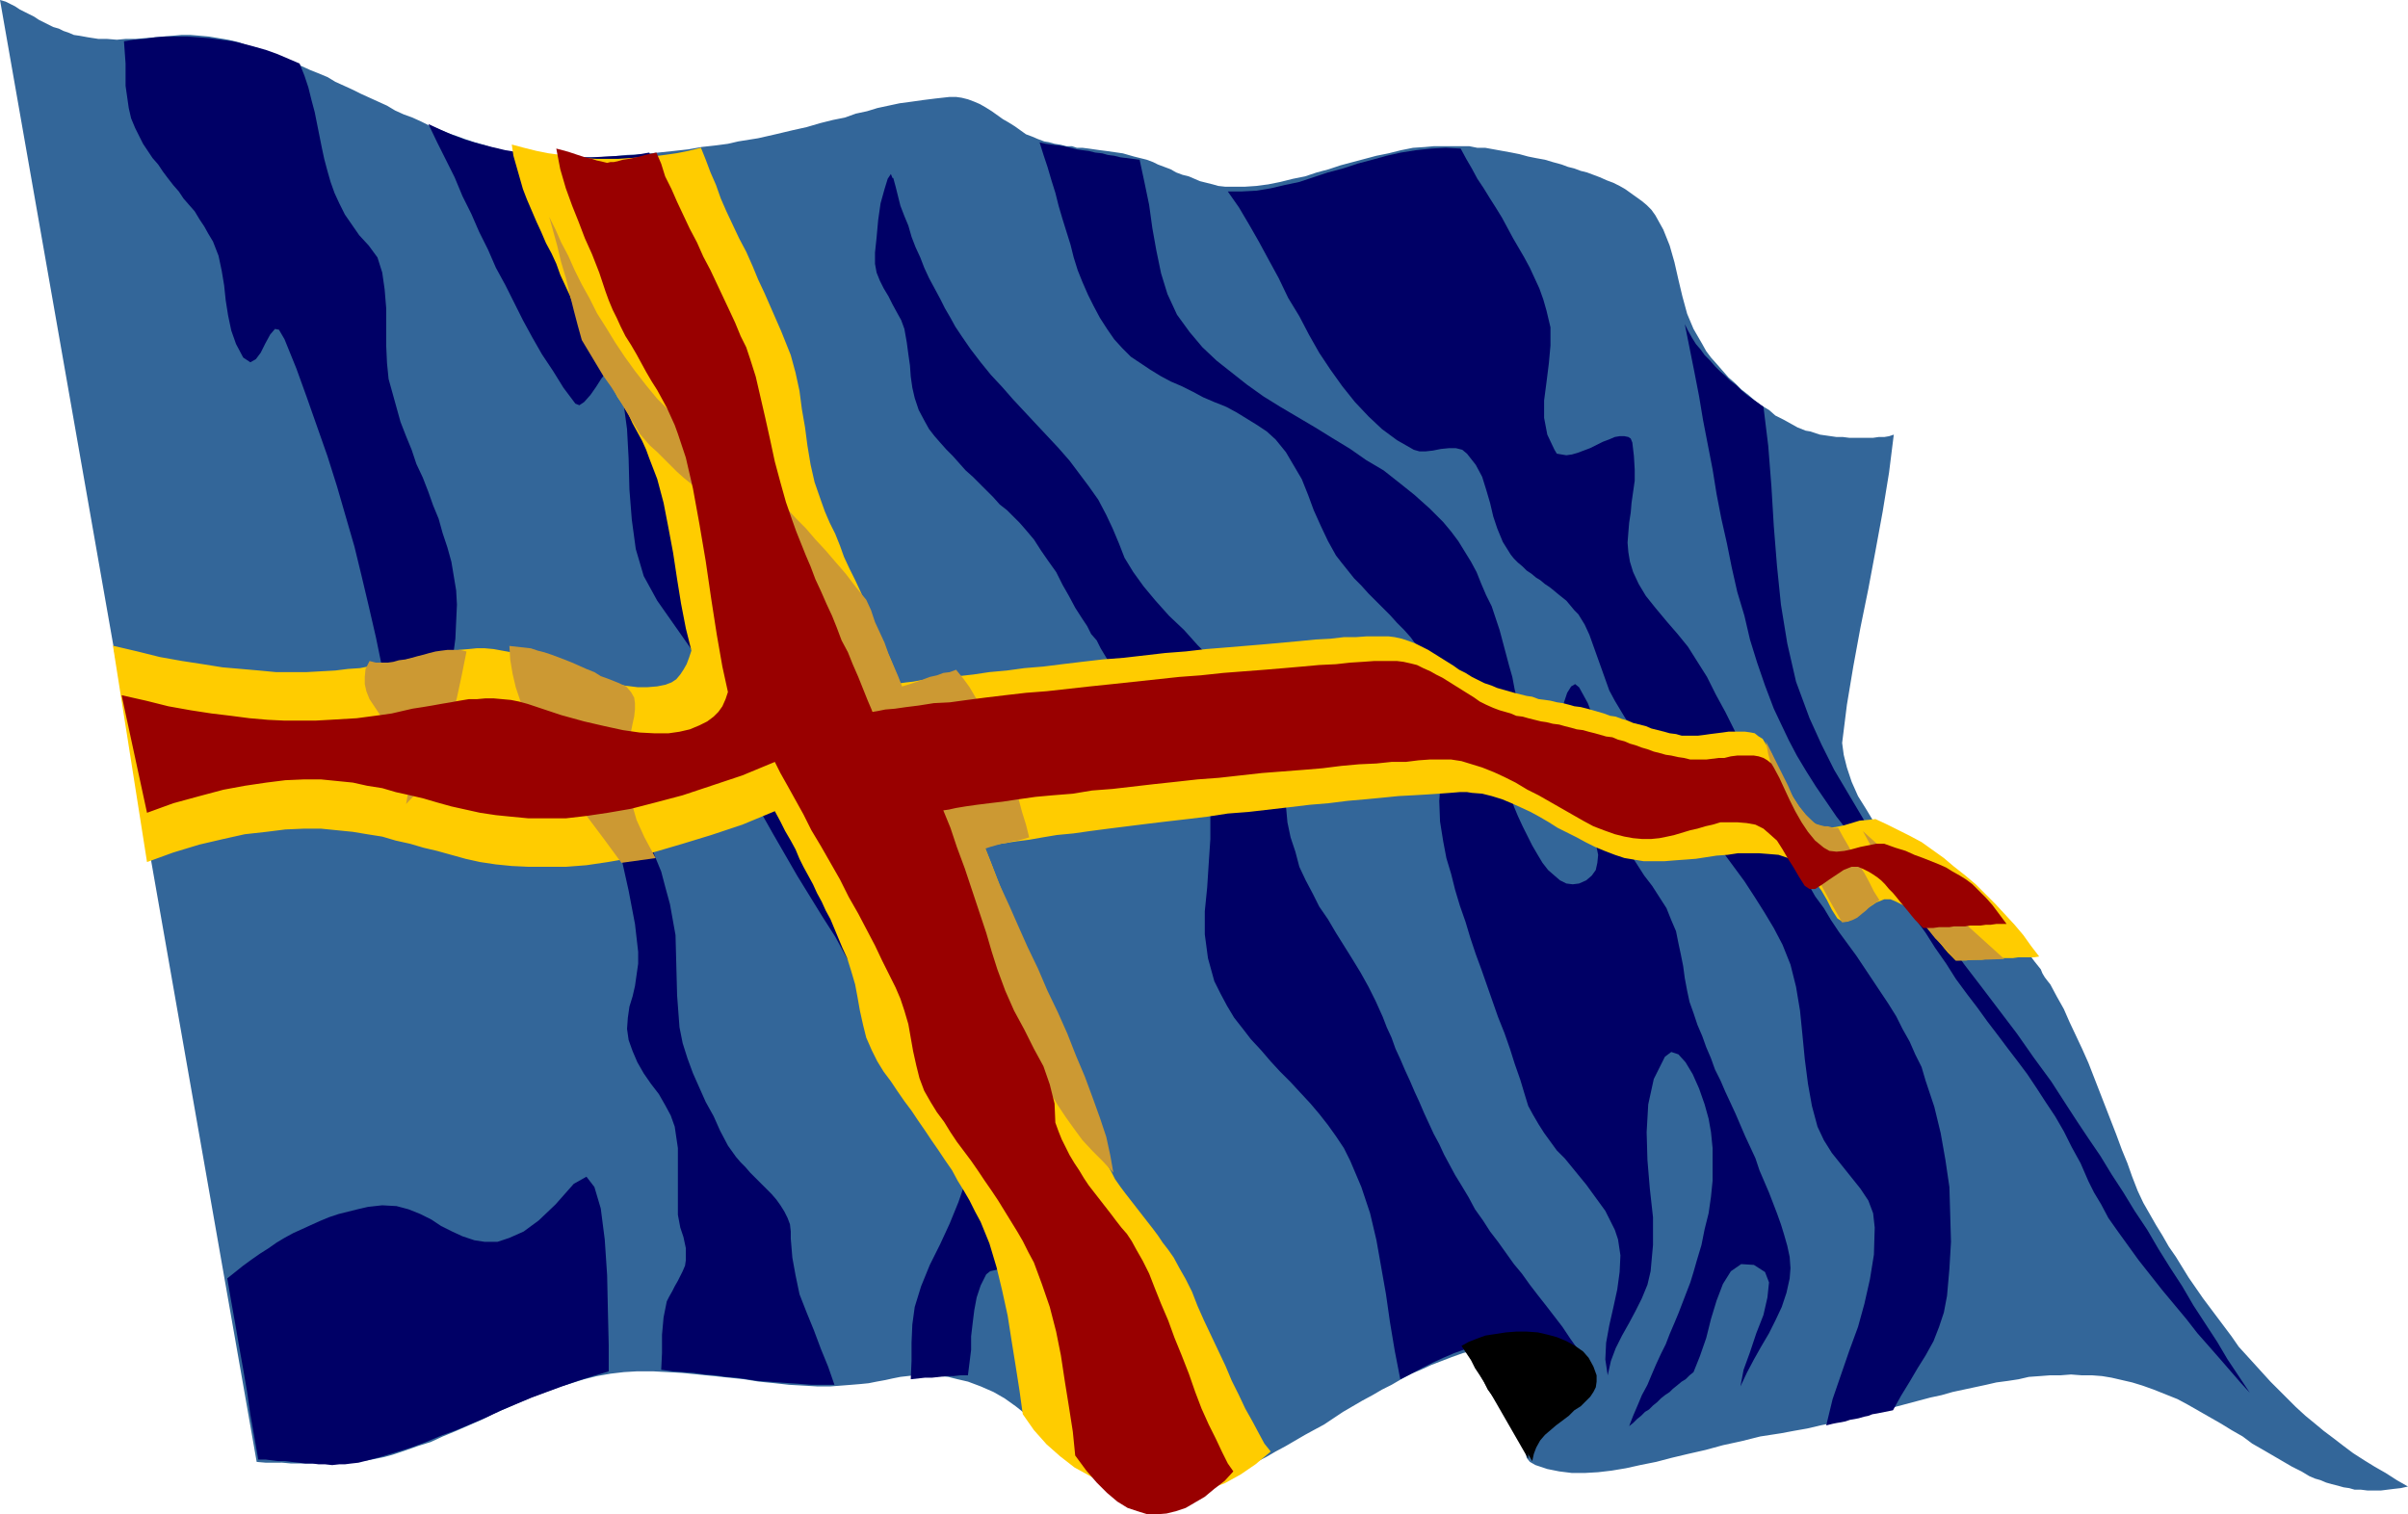
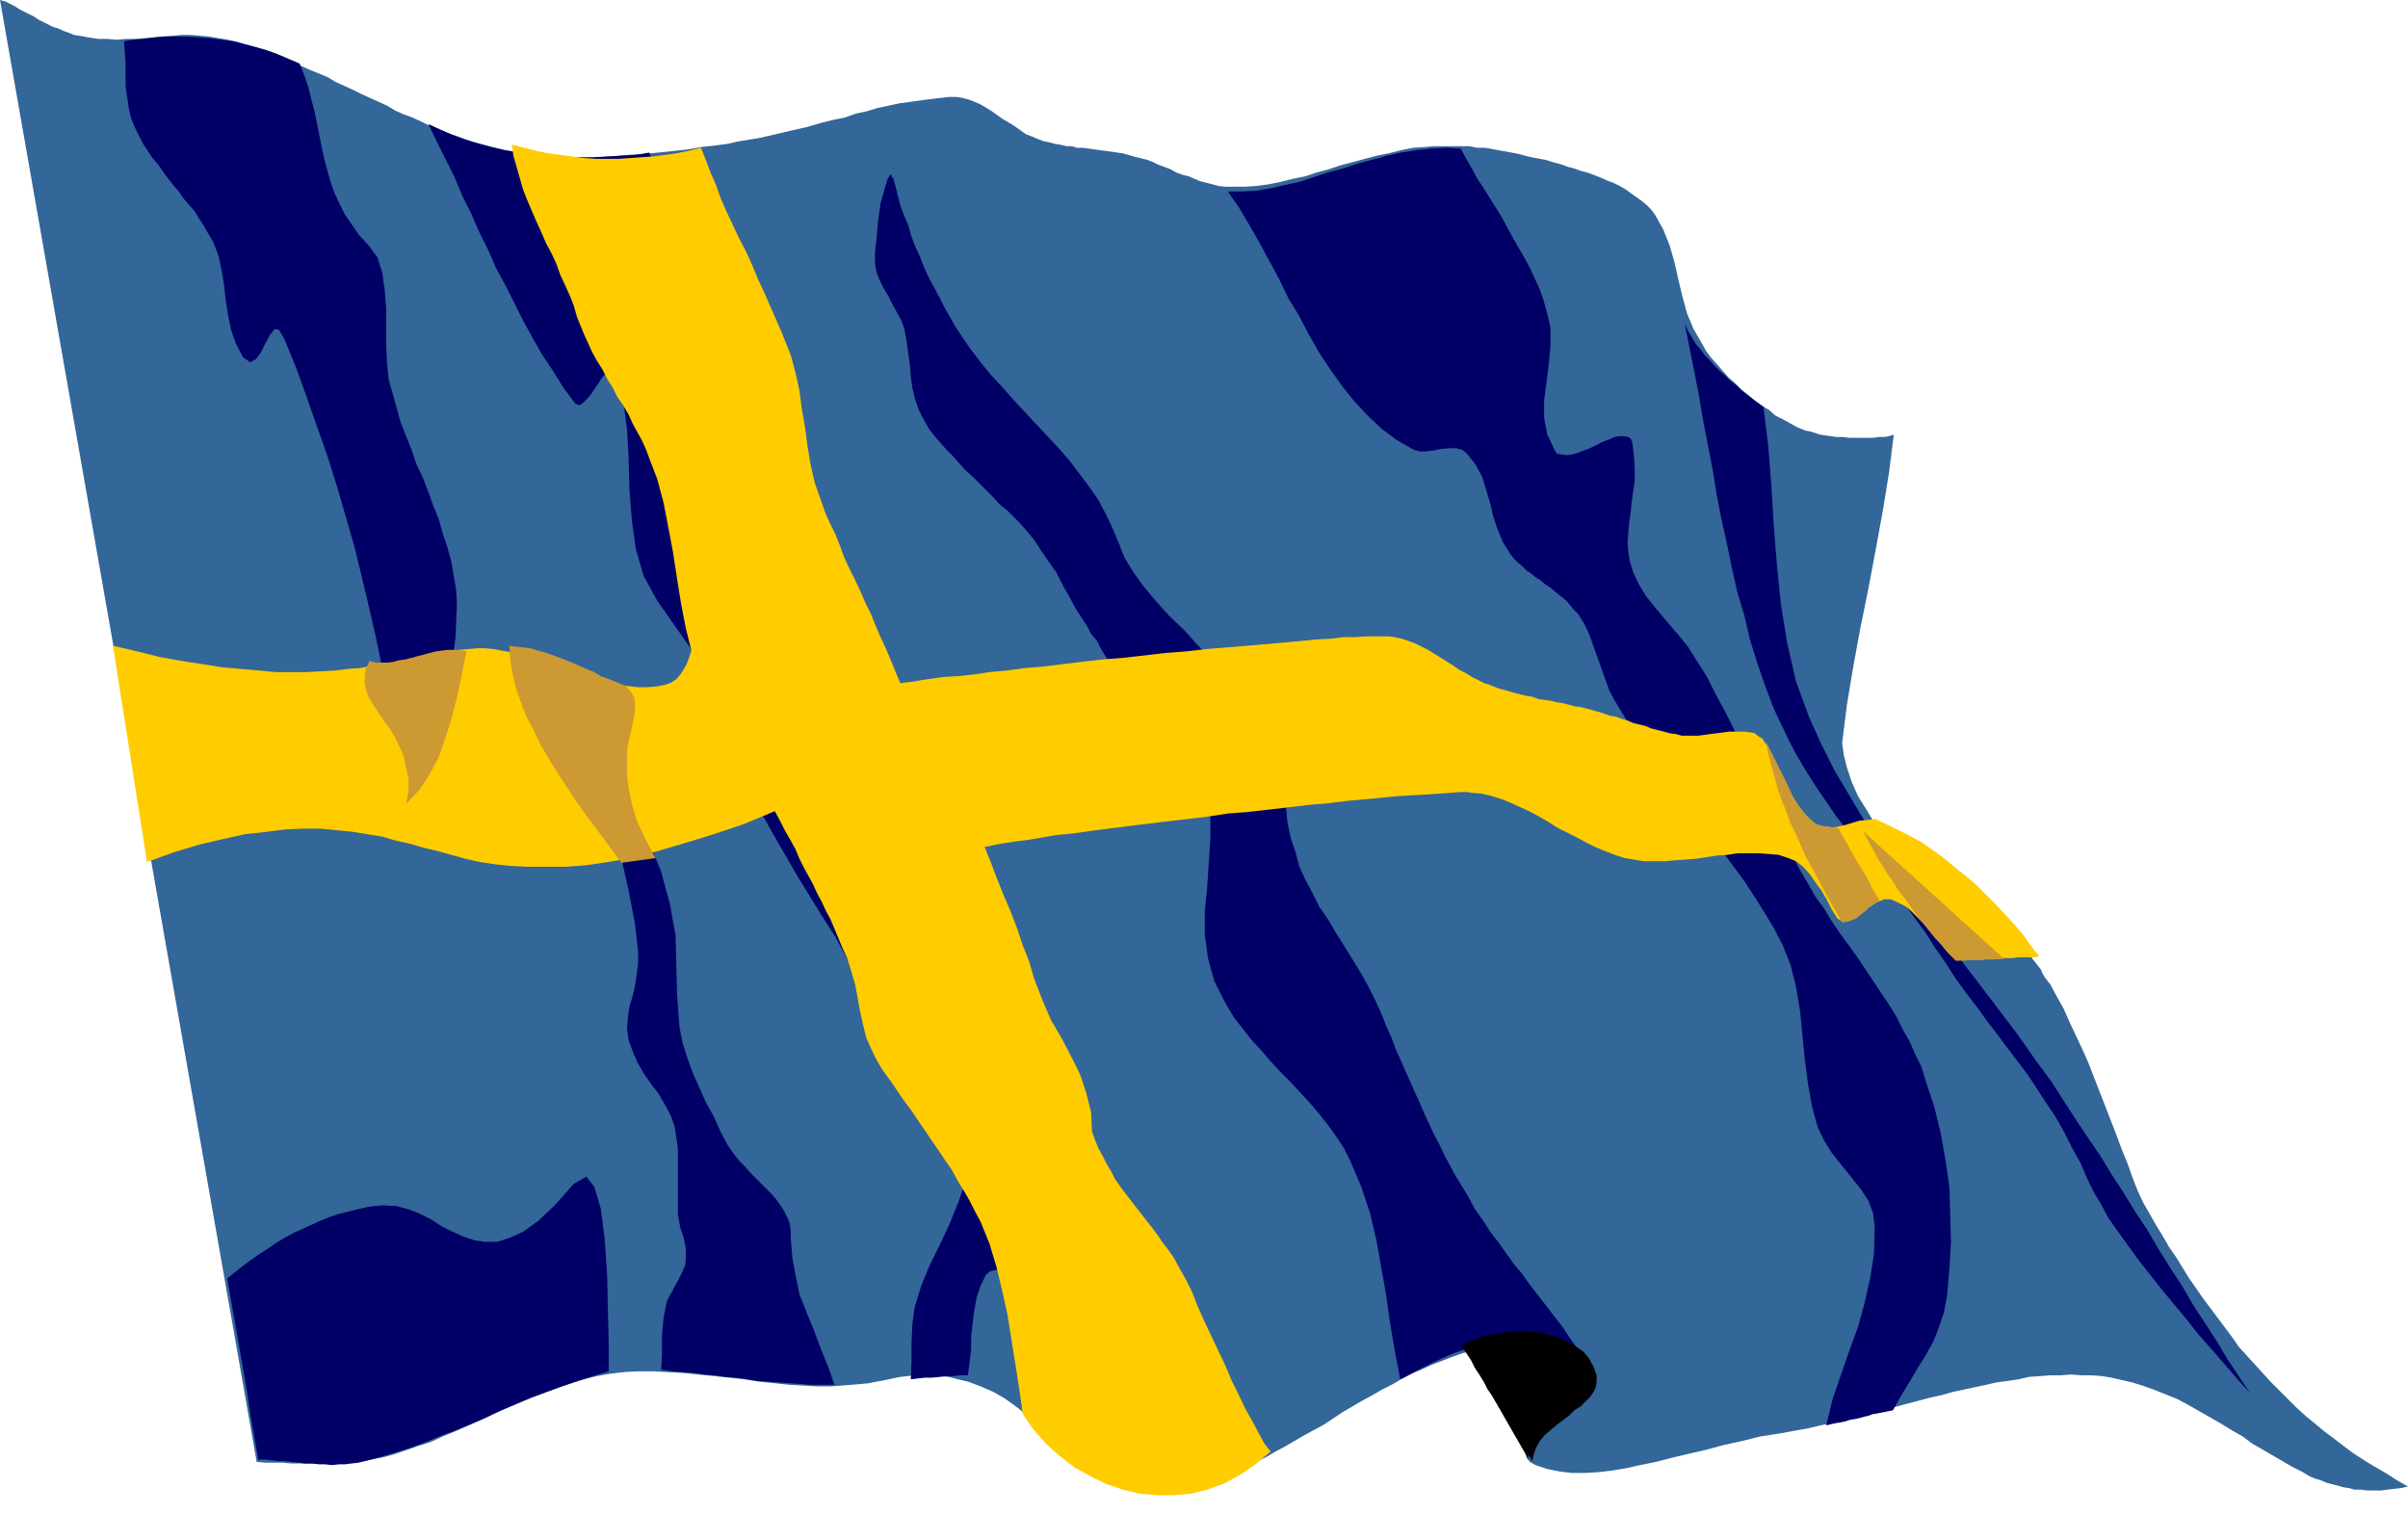
<svg xmlns="http://www.w3.org/2000/svg" xmlns:ns1="http://sodipodi.sourceforge.net/DTD/sodipodi-0.dtd" xmlns:ns2="http://www.inkscape.org/namespaces/inkscape" version="1.0" width="129.553mm" height="81.481mm" id="svg19" ns1:docname="Aland Islands 2.wmf">
  <ns1:namedview id="namedview19" pagecolor="#ffffff" bordercolor="#000000" borderopacity="0.25" ns2:showpageshadow="2" ns2:pageopacity="0.0" ns2:pagecheckerboard="0" ns2:deskcolor="#d1d1d1" ns2:document-units="mm" />
  <defs id="defs1">
    <pattern id="WMFhbasepattern" patternUnits="userSpaceOnUse" width="6" height="6" x="0" y="0" />
  </defs>
  <path style="fill:#336699;fill-opacity:1;fill-rule:evenodd;stroke:none" d="m 435.835,244.623 1.293,2.262 1.293,2.262 1.293,2.1 1.293,2.262 1.454,2.1 1.293,2.1 1.293,2.1 1.454,2.1 1.454,2.1 1.454,1.939 1.454,1.939 1.454,1.939 1.454,1.939 1.454,2.1 1.616,1.777 1.616,1.777 1.616,1.777 1.616,1.777 1.778,1.777 1.778,1.777 1.616,1.616 1.939,1.777 1.778,1.454 1.939,1.616 1.939,1.454 2.101,1.616 1.939,1.454 2.262,1.454 2.101,1.293 2.262,1.293 2.262,1.454 2.262,1.293 -1.454,0.323 -1.454,0.162 -1.293,0.162 -1.293,0.162 h -1.454 -1.293 l -1.293,-0.162 h -1.293 l -1.131,-0.323 -1.131,-0.162 -1.131,-0.323 -1.293,-0.323 -1.131,-0.323 -1.131,-0.485 -1.131,-0.323 -1.131,-0.485 -1.616,-0.969 -1.939,-0.969 -1.939,-1.131 -1.939,-1.131 -1.939,-1.131 -2.262,-1.293 -1.939,-1.454 -2.262,-1.293 -2.101,-1.293 -2.262,-1.293 -2.262,-1.293 -2.262,-1.293 -2.101,-1.131 -2.424,-0.969 -2.424,-0.969 -2.262,-0.808 -2.101,-0.646 -2.101,-0.485 -2.101,-0.485 -1.939,-0.323 -2.101,-0.162 h -2.101 l -2.101,-0.162 -2.101,0.162 h -2.101 l -2.101,0.162 -2.262,0.162 -2.101,0.485 -2.101,0.323 -2.424,0.323 -2.101,0.485 -2.262,0.485 -2.262,0.485 -2.262,0.485 -2.262,0.646 -2.262,0.485 -2.424,0.646 -2.424,0.646 -2.424,0.646 -2.424,0.646 -2.424,0.646 -2.586,0.646 -2.424,0.646 -2.747,0.646 -2.424,0.485 -2.747,0.646 -2.747,0.485 -2.586,0.485 -4.202,0.646 -3.878,0.969 -3.717,0.808 -3.555,0.969 -3.555,0.808 -3.394,0.808 -3.07,0.808 -3.232,0.646 -2.909,0.646 -2.909,0.485 -2.747,0.323 -2.747,0.162 h -2.586 l -2.586,-0.323 -2.424,-0.485 -2.424,-0.808 -1.131,-0.646 -0.646,-0.808 -0.162,-0.808 0.485,-1.131 0.808,-1.131 1.131,-1.131 1.293,-1.131 1.454,-1.293 1.616,-1.454 1.616,-1.293 1.454,-1.454 1.293,-1.454 1.293,-1.293 0.646,-1.293 0.323,-1.454 -0.162,-1.293 -0.485,-0.969 -0.808,-0.969 -1.131,-0.808 -1.131,-0.646 -1.616,-0.485 -1.616,-0.485 -1.616,-0.323 -1.939,-0.323 h -1.778 -1.939 -1.939 -1.778 l -1.778,0.162 -1.616,0.323 -1.454,0.162 -1.293,0.162 -2.101,0.485 -2.262,0.808 -2.101,0.808 -2.101,0.808 -2.101,0.969 -1.939,0.808 -2.101,1.131 -1.939,1.131 -1.939,0.969 -1.939,1.131 -2.101,1.131 -1.939,1.131 -1.939,1.131 -1.939,1.293 -1.939,1.293 -2.101,1.131 -1.778,0.969 -1.939,1.131 -1.939,1.131 -2.101,1.131 -1.939,1.131 -1.939,0.969 -1.939,0.808 -2.101,0.969 -1.939,0.808 -2.101,0.646 -2.101,0.646 -2.101,0.485 -2.101,0.485 -2.262,0.323 -2.101,0.323 -2.262,0.162 -2.747,-0.162 -2.424,-0.485 -2.586,-0.969 -2.262,-1.131 -2.262,-1.454 -2.424,-1.616 -2.101,-1.777 -2.101,-1.777 -2.262,-2.1 -2.262,-1.777 -2.101,-1.777 -2.424,-1.939 -2.262,-1.616 -2.262,-1.293 -2.586,-1.131 -2.586,-0.969 -2.101,-0.485 -1.939,-0.485 -1.939,-0.162 -1.616,-0.162 h -1.616 -1.616 l -1.454,0.162 -1.454,0.162 -1.616,0.323 -1.454,0.323 -1.778,0.323 -1.616,0.323 -1.616,0.162 -1.939,0.162 -2.101,0.162 -2.101,0.162 h -2.747 l -2.747,-0.162 -2.909,-0.162 -2.909,-0.323 -3.232,-0.323 -3.07,-0.485 -3.07,-0.323 -3.07,-0.323 -3.232,-0.323 -3.232,-0.323 -2.909,-0.162 -3.07,-0.162 h -3.07 l -2.747,0.162 -2.747,0.323 -2.747,0.485 -2.586,0.646 -2.586,0.808 -2.586,0.808 -2.586,0.969 -2.586,0.969 -2.747,1.131 -2.586,1.131 -2.586,1.131 -2.586,1.293 -2.586,1.131 -2.586,1.131 -2.747,1.131 -2.424,1.131 -2.586,0.808 -2.747,0.969 -2.424,0.808 -1.778,0.485 -1.616,0.323 -1.616,0.323 -1.778,0.162 -1.616,0.323 h -1.778 l -1.778,0.162 h -1.778 -1.616 -1.939 -1.616 -1.778 l -1.778,-0.162 H 55.59 53.974 L 52.197,297.296 0,0 1.131,0.323 2.101,0.808 3.07,1.293 4.04,1.939 5.01,2.424 5.979,2.908 6.949,3.393 7.918,4.039 8.888,4.524 l 0.97,0.485 0.97,0.485 1.131,0.323 0.97,0.485 0.97,0.323 1.131,0.485 1.131,0.162 1.778,0.323 2.101,0.323 h 1.778 l 1.939,0.162 1.778,-0.162 h 1.939 L 29.411,7.756 31.35,7.594 33.128,7.432 35.067,7.271 36.845,7.109 h 1.939 l 1.939,0.162 1.778,0.162 1.939,0.323 1.939,0.323 2.101,0.485 1.778,0.646 1.939,0.485 1.939,0.646 1.778,0.808 1.778,0.808 1.778,0.646 1.778,0.808 1.778,0.808 1.616,0.646 1.939,0.808 1.616,0.969 1.778,0.808 1.778,0.808 1.616,0.808 1.778,0.808 1.778,0.808 1.778,0.808 1.616,0.969 1.778,0.808 1.778,0.646 1.778,0.808 1.616,0.808 1.778,0.646 1.778,0.808 1.939,0.646 1.778,0.646 1.939,0.646 1.778,0.485 1.939,0.646 1.939,0.485 1.939,0.485 2.262,0.323 2.747,0.323 2.747,0.162 2.909,0.162 h 3.07 3.232 l 3.232,-0.162 3.232,-0.323 3.232,-0.162 3.232,-0.323 3.07,-0.323 2.909,-0.323 2.747,-0.485 2.909,-0.323 2.424,-0.323 2.101,-0.485 4.04,-0.646 3.555,-0.808 3.394,-0.808 2.909,-0.646 2.747,-0.808 2.586,-0.646 2.424,-0.485 2.262,-0.808 2.262,-0.485 2.101,-0.646 2.262,-0.485 2.262,-0.485 2.424,-0.323 2.262,-0.323 2.586,-0.323 2.909,-0.323 h 1.293 l 1.131,0.162 1.293,0.323 1.293,0.485 1.131,0.485 1.131,0.646 1.293,0.808 1.131,0.808 1.131,0.808 1.131,0.646 1.293,0.808 1.131,0.808 1.131,0.808 1.293,0.485 1.131,0.485 1.293,0.485 0.97,0.162 1.131,0.323 1.131,0.162 1.293,0.323 h 1.131 l 0.97,0.323 h 1.131 l 1.293,0.162 1.131,0.162 1.131,0.162 1.293,0.162 1.131,0.162 1.131,0.162 1.131,0.162 1.131,0.323 1.131,0.323 1.293,0.323 1.293,0.323 1.293,0.485 0.97,0.485 1.293,0.485 1.293,0.485 1.131,0.646 1.293,0.485 1.293,0.323 1.131,0.485 1.131,0.485 1.293,0.323 1.293,0.323 1.131,0.323 1.454,0.162 h 1.293 2.586 l 2.424,-0.162 2.424,-0.323 2.424,-0.485 2.586,-0.646 2.424,-0.485 2.424,-0.808 2.424,-0.646 2.424,-0.808 2.424,-0.646 2.424,-0.646 2.424,-0.646 2.424,-0.485 2.586,-0.646 2.424,-0.485 2.424,-0.162 1.778,-0.162 h 1.778 1.778 1.778 1.939 l 1.616,0.323 h 1.616 l 1.778,0.323 1.778,0.323 1.778,0.323 1.616,0.323 1.778,0.485 1.616,0.323 1.778,0.323 1.616,0.485 1.778,0.485 1.293,0.485 1.293,0.323 1.293,0.485 1.293,0.323 1.293,0.485 1.293,0.485 1.454,0.646 1.293,0.485 1.293,0.646 1.131,0.646 1.131,0.808 1.131,0.808 1.131,0.808 0.97,0.808 0.97,0.969 0.808,1.131 1.616,2.908 1.293,3.231 0.97,3.393 0.808,3.555 0.808,3.393 0.97,3.555 1.293,3.07 1.778,3.07 0.808,1.454 0.97,1.293 1.293,1.454 1.131,1.293 1.131,1.293 1.293,1.131 1.293,1.293 1.454,1.131 1.293,1.131 1.293,0.969 1.616,0.969 1.293,1.131 1.616,0.808 1.454,0.808 1.454,0.808 1.616,0.646 0.97,0.162 0.97,0.323 0.97,0.323 1.131,0.162 1.131,0.162 1.131,0.162 h 1.293 l 1.293,0.162 h 1.293 1.293 1.293 0.97 l 1.131,-0.162 h 1.131 l 0.97,-0.162 0.97,-0.323 -0.97,7.756 -1.293,7.917 -1.454,7.917 -1.454,7.756 -1.616,7.917 -1.454,7.917 -1.293,7.756 -0.97,7.756 0.323,2.424 0.646,2.585 0.97,2.908 1.293,2.908 1.616,2.585 1.454,2.424 1.778,1.939 1.778,1.293 1.939,0.969 1.939,1.131 1.939,1.131 1.778,1.131 1.939,1.293 1.778,1.454 1.778,1.293 1.778,1.454 1.939,1.616 1.778,1.616 1.616,1.616 1.778,1.777 1.616,1.777 1.616,1.777 1.616,2.1 1.454,1.777 0.485,0.808 0.485,0.646 0.646,0.808 0.646,0.808 0.323,0.808 0.485,0.808 0.485,0.646 0.646,0.808 1.293,2.424 1.454,2.585 1.131,2.585 1.293,2.747 1.293,2.747 1.293,2.908 1.131,2.908 1.131,2.908 1.131,2.908 1.131,2.908 1.131,2.908 1.131,3.07 1.131,2.747 0.97,2.747 1.131,2.908 z" id="path1" />
-   <path style="fill:#000066;fill-opacity:1;fill-rule:evenodd;stroke:none" d="m 211.211,28.922 1.454,0.323 1.131,0.162 1.454,0.162 1.131,0.162 1.293,0.323 1.293,0.323 1.131,0.162 1.293,0.162 1.293,0.323 1.454,0.162 1.131,0.323 1.293,0.162 1.293,0.323 1.293,0.162 1.293,0.162 1.293,0.162 0.97,4.524 0.97,4.686 0.646,4.686 0.808,4.524 0.97,4.686 1.293,4.201 1.939,4.201 2.586,3.555 2.586,3.07 2.909,2.747 3.07,2.424 3.07,2.424 3.394,2.424 3.394,2.1 3.555,2.1 3.555,2.1 3.394,2.1 3.717,2.262 3.232,2.262 3.555,2.1 3.07,2.424 3.232,2.585 3.07,2.747 2.747,2.747 1.616,1.939 1.454,1.939 1.293,2.1 1.293,2.1 1.131,2.1 0.97,2.424 0.97,2.262 1.131,2.262 0.808,2.424 0.808,2.424 0.646,2.424 0.646,2.424 0.646,2.424 0.646,2.262 0.485,2.585 0.646,2.424 0.162,1.939 -0.323,1.939 -0.808,2.1 -0.646,2.1 -0.808,2.1 -0.485,1.939 -0.162,1.939 0.323,1.939 0.646,1.616 0.646,1.777 0.646,1.939 0.808,1.939 0.97,2.1 0.97,1.939 0.97,1.939 1.131,1.939 0.97,1.616 1.131,1.454 1.293,1.131 1.131,0.969 1.293,0.646 1.293,0.162 1.293,-0.162 1.454,-0.646 1.131,-0.969 0.808,-1.131 0.323,-1.454 0.162,-1.616 -0.323,-1.616 -0.485,-1.777 -0.646,-1.777 -0.808,-1.777 -0.808,-2.1 -1.131,-1.939 -0.97,-1.939 -0.97,-1.939 -0.808,-1.939 -0.646,-2.1 -0.323,-1.777 -0.323,-1.777 0.162,-1.777 0.162,-2.262 0.485,-2.262 0.485,-2.262 0.646,-1.939 0.808,-1.293 0.808,-0.485 0.808,0.646 1.778,3.231 1.293,3.393 0.97,3.716 0.646,3.716 0.646,3.878 0.646,3.878 0.808,3.716 1.131,3.555 1.131,2.424 1.293,2.262 1.454,2.262 1.454,2.262 1.616,2.1 1.454,2.262 1.454,2.262 0.97,2.424 0.97,2.262 0.485,2.424 0.485,2.262 0.485,2.424 0.323,2.424 0.485,2.585 0.485,2.262 0.808,2.262 0.808,2.424 0.97,2.262 0.808,2.262 0.97,2.262 0.808,2.262 1.131,2.262 0.97,2.262 1.131,2.424 0.97,2.1 0.97,2.262 0.97,2.262 1.131,2.424 0.97,2.1 0.808,2.424 0.97,2.262 0.97,2.262 0.808,2.1 0.808,2.1 0.808,2.262 0.646,2.1 0.646,2.262 0.485,2.262 0.162,2.262 -0.162,2.1 -0.646,2.908 -0.97,2.908 -1.293,2.747 -1.293,2.585 -1.616,2.747 -1.454,2.585 -1.454,2.747 -1.293,2.747 0.646,-3.393 1.293,-3.555 1.293,-3.878 1.454,-3.716 0.808,-3.555 0.323,-3.07 -0.808,-2.1 -2.262,-1.454 -2.586,-0.162 -2.101,1.454 -1.616,2.585 -1.293,3.393 -1.131,3.716 -0.97,3.878 -1.293,3.716 -1.293,3.231 -0.808,0.646 -0.808,0.808 -0.808,0.485 -0.97,0.808 -0.808,0.646 -0.646,0.646 -0.97,0.646 -0.808,0.646 -0.808,0.808 -0.808,0.646 -0.808,0.808 -0.808,0.485 -0.808,0.808 -0.808,0.646 -0.808,0.808 -0.808,0.646 0.808,-2.1 0.97,-2.262 0.808,-1.939 1.131,-2.1 0.808,-1.939 0.97,-2.262 0.97,-2.1 0.97,-1.939 0.808,-2.1 0.97,-2.262 0.808,-1.939 0.808,-2.1 0.808,-2.1 0.808,-2.1 0.646,-2.1 0.646,-2.262 0.97,-3.231 0.646,-3.231 0.808,-3.231 0.485,-3.393 0.323,-3.231 v -3.393 -3.231 l -0.323,-3.231 -0.485,-2.747 -0.808,-2.908 -1.131,-3.231 -1.293,-2.908 -1.454,-2.424 -1.454,-1.616 -1.454,-0.485 -1.293,0.969 -2.262,4.524 -1.131,5.17 -0.323,5.655 0.162,5.655 0.485,5.817 0.646,5.817 v 5.655 l -0.485,5.332 -0.646,2.747 -1.131,2.747 -1.293,2.585 -1.293,2.424 -1.454,2.585 -1.293,2.585 -0.97,2.585 -0.646,2.908 -0.485,-3.231 0.162,-3.393 0.646,-3.555 0.808,-3.555 0.808,-3.716 0.485,-3.555 0.162,-3.393 -0.485,-3.231 -0.646,-1.939 -0.97,-1.939 -0.97,-1.939 -1.293,-1.777 -1.293,-1.777 -1.293,-1.777 -1.454,-1.777 -1.454,-1.777 -1.454,-1.777 -1.616,-1.616 -1.293,-1.777 -1.293,-1.777 -1.131,-1.777 -1.131,-1.939 -0.97,-1.777 -0.646,-2.1 -0.97,-3.231 -1.131,-3.231 -0.97,-3.07 -1.131,-3.231 -1.293,-3.231 -1.131,-3.231 -1.131,-3.231 -1.131,-3.231 -1.131,-3.07 -1.131,-3.393 -0.97,-3.231 -1.131,-3.231 -0.97,-3.231 -0.808,-3.231 -0.97,-3.231 -0.646,-3.393 -0.646,-4.039 -0.162,-4.201 0.323,-4.201 0.323,-4.362 0.162,-4.039 v -4.201 l -0.485,-3.878 -1.131,-3.878 -0.646,-1.777 -0.97,-1.777 -0.97,-1.777 -1.131,-1.616 -1.293,-1.777 -1.293,-1.454 -1.454,-1.454 -1.454,-1.616 -1.454,-1.454 -1.454,-1.454 -1.454,-1.454 -1.454,-1.616 -1.454,-1.454 -1.293,-1.616 -1.293,-1.616 -1.131,-1.454 -1.616,-2.908 -1.454,-3.07 -1.454,-3.231 -1.131,-3.07 -1.293,-3.231 -1.616,-2.747 -1.616,-2.747 -2.101,-2.585 -1.778,-1.616 -1.939,-1.293 -2.101,-1.293 -2.101,-1.293 -2.101,-1.131 -2.424,-0.969 -2.262,-0.969 -2.101,-1.131 -2.262,-1.131 -2.262,-0.969 -2.101,-1.131 -2.101,-1.293 -1.939,-1.293 -1.939,-1.293 -1.778,-1.777 -1.616,-1.777 -1.454,-2.1 -1.454,-2.262 -1.293,-2.424 -1.131,-2.262 -1.131,-2.585 -0.97,-2.424 -0.808,-2.585 -0.646,-2.585 -0.808,-2.585 -0.808,-2.585 -0.808,-2.747 -0.646,-2.585 -0.808,-2.585 -0.808,-2.747 -0.808,-2.424 -0.808,-2.585 v 0 z" id="path2" />
  <path style="fill:#000000;fill-opacity:1;fill-rule:evenodd;stroke:none" d="m 310.756,296.65 -12.443,-21.651 1.293,-0.323 1.616,-0.485 1.454,-0.323 1.778,-0.323 1.778,-0.323 1.616,-0.162 h 1.778 1.939 1.778 l 1.616,0.162 1.616,0.323 1.616,0.485 1.454,0.485 1.293,0.646 1.293,0.808 0.808,0.969 0.97,1.454 0.323,1.454 v 1.293 l -0.646,1.293 -0.808,1.131 -1.131,1.293 -1.454,1.131 -1.454,1.131 -1.454,1.293 -1.616,1.131 -1.454,1.131 -1.293,1.131 -0.97,1.131 -0.808,1.131 -0.485,1.293 v 1.293 z" id="path3" />
  <path style="fill:#000066;fill-opacity:1;fill-rule:evenodd;stroke:none" d="m 25.21,8.402 0.162,2.262 0.162,2.262 v 2.262 2.262 l 0.323,2.262 0.323,2.262 0.485,2.1 0.808,1.939 0.808,1.616 0.808,1.616 0.97,1.454 0.97,1.454 1.131,1.293 0.97,1.454 0.97,1.293 1.131,1.454 1.131,1.293 0.97,1.454 1.131,1.293 1.131,1.293 0.97,1.616 0.97,1.454 0.808,1.454 0.97,1.616 1.131,2.908 0.646,3.07 0.485,2.908 0.323,3.07 0.485,3.07 0.646,3.07 0.97,2.747 1.454,2.747 1.454,0.969 1.131,-0.646 0.97,-1.293 0.97,-1.939 0.97,-1.777 0.97,-1.131 0.808,0.162 1.131,1.939 2.424,5.978 2.101,5.817 2.101,5.978 2.101,5.978 1.939,6.14 1.778,6.14 1.778,6.14 1.454,5.978 1.454,6.14 1.454,6.301 1.293,6.301 1.131,6.301 0.97,6.14 0.808,6.301 0.646,6.463 0.646,6.463 0.808,2.908 1.454,-1.454 1.939,-5.009 1.939,-7.432 1.778,-8.887 1.616,-9.21 1.131,-8.563 0.323,-6.948 -0.162,-2.908 -0.485,-2.908 -0.485,-2.908 -0.808,-2.908 -0.97,-2.908 -0.808,-2.908 -1.131,-2.747 -0.97,-2.747 -1.131,-2.908 -1.293,-2.747 -0.97,-2.908 -1.131,-2.747 -1.131,-2.908 -0.808,-2.908 -0.808,-2.908 -0.808,-2.908 -0.323,-3.231 -0.162,-3.555 v -3.716 -3.878 l -0.323,-3.878 -0.485,-3.393 -0.97,-3.07 -1.778,-2.424 -1.939,-2.1 -1.454,-2.1 -1.454,-2.1 -1.131,-2.262 -0.97,-2.1 -0.808,-2.262 -0.646,-2.262 -0.646,-2.424 -0.485,-2.262 -0.485,-2.424 -0.485,-2.424 -0.485,-2.424 -0.646,-2.424 L 62.701,17.773 61.893,15.35 60.923,12.926 58.661,11.956 56.398,10.987 54.136,10.179 51.874,9.533 49.45,8.887 47.349,8.402 44.925,8.079 42.501,7.756 40.4,7.594 38.138,7.432 H 35.714 33.613 l -2.101,0.162 -2.262,0.323 -2.101,0.162 z" id="path4" />
  <path style="fill:#000066;fill-opacity:1;fill-rule:evenodd;stroke:none" d="m 134.451,278.554 0.162,-3.393 v -3.716 l 0.323,-3.555 0.646,-3.231 0.485,-0.969 0.646,-1.131 0.485,-0.969 0.646,-1.131 0.485,-0.969 0.485,-0.969 0.485,-1.131 0.162,-1.131 v -2.424 l -0.485,-2.262 -0.646,-1.939 -0.485,-2.585 v -4.362 -4.524 -4.686 l -0.646,-4.363 -0.808,-2.262 -1.131,-2.1 -1.293,-2.262 -1.616,-2.1 -1.454,-2.1 -1.293,-2.262 -0.97,-2.262 -0.808,-2.262 -0.323,-2.262 0.162,-2.262 0.323,-2.262 0.646,-2.1 0.485,-2.1 0.323,-2.262 0.323,-2.262 v -2.424 l -0.646,-5.655 -1.293,-6.786 -1.616,-7.271 -1.454,-6.786 -1.131,-5.655 -0.485,-3.878 0.485,-1.131 1.778,2.424 2.262,3.716 1.778,3.393 1.454,2.908 1.293,2.747 1.131,2.908 1.131,2.747 0.808,3.07 0.97,3.555 1.131,6.301 0.162,6.14 0.162,6.14 0.485,6.463 0.646,3.231 0.97,3.07 1.131,3.07 1.293,2.908 1.293,2.908 1.616,2.908 1.293,2.908 1.616,3.07 0.808,1.131 0.808,1.131 0.97,1.131 0.97,0.969 0.97,1.131 1.131,1.131 1.131,1.131 0.97,0.969 1.131,1.131 0.97,1.131 0.808,1.131 0.808,1.293 0.646,1.293 0.485,1.293 0.162,1.454 v 1.454 l 0.323,3.878 0.646,3.555 0.808,3.878 1.454,3.716 1.454,3.555 1.454,3.878 1.454,3.555 1.293,3.716 h -2.262 -2.424 l -2.101,-0.162 -2.262,-0.162 -2.262,-0.162 -2.101,-0.162 -2.262,-0.162 -2.101,-0.323 -2.262,-0.323 -2.101,-0.162 -2.101,-0.323 -2.262,-0.162 -2.101,-0.323 -2.262,-0.162 -2.101,-0.162 z" id="path5" />
  <path style="fill:#000066;fill-opacity:1;fill-rule:evenodd;stroke:none" d="m 52.52,296.812 h 1.454 l 1.293,0.162 1.293,0.162 h 1.454 l 1.293,0.162 1.454,0.162 1.293,0.162 h 1.454 l 1.293,0.162 h 1.293 l 1.454,0.162 1.454,-0.162 h 1.131 l 1.293,-0.162 1.454,-0.162 1.293,-0.323 3.07,-0.808 3.232,-0.969 3.07,-0.969 3.07,-1.131 3.07,-1.293 3.07,-1.131 3.07,-1.293 3.07,-1.293 3.07,-1.454 3.07,-1.293 3.07,-1.293 3.07,-1.131 3.07,-1.131 3.232,-1.131 3.07,-0.969 3.232,-0.969 v -5.332 l -0.162,-6.786 -0.162,-7.432 -0.485,-7.271 -0.808,-6.301 -1.293,-4.362 -1.616,-2.1 -2.586,1.454 -3.717,4.201 -3.394,3.231 -3.07,2.262 -2.909,1.293 -2.424,0.808 h -2.586 l -2.101,-0.323 -2.424,-0.808 -2.101,-0.969 -2.262,-1.131 -1.939,-1.293 -2.262,-1.131 -2.424,-0.969 -2.424,-0.646 -2.909,-0.162 -2.909,0.323 -2.101,0.485 -1.939,0.485 -1.939,0.485 -1.939,0.646 -1.939,0.808 -1.778,0.808 -1.778,0.808 -1.778,0.808 -1.778,0.969 -1.616,0.969 -1.616,1.131 -1.778,1.131 -1.616,1.131 -1.778,1.293 -1.616,1.293 -1.616,1.293 0.808,4.686 0.808,4.524 0.808,4.686 0.808,4.524 0.808,4.686 0.646,4.524 0.808,4.524 z" id="path6" />
  <path style="fill:#000066;fill-opacity:1;fill-rule:evenodd;stroke:none" d="m 156.105,154.142 -2.424,-0.485 -1.454,0.162 -0.646,1.131 0.162,1.939 0.485,2.424 1.293,3.07 1.616,3.555 2.101,3.716 2.424,4.201 2.424,4.201 2.586,4.201 2.586,4.201 2.586,4.039 2.101,3.878 2.101,3.555 1.778,3.07 1.131,1.939 1.293,1.777 1.454,1.939 1.454,1.939 1.616,1.616 1.778,1.939 1.454,1.777 1.778,1.777 1.454,1.777 1.616,1.777 1.454,1.939 1.293,1.939 1.131,1.939 0.808,2.1 0.808,2.1 0.485,2.262 0.162,4.362 -0.646,4.362 -1.454,4.201 -1.778,4.362 -1.939,4.201 -2.101,4.201 -1.778,4.363 -1.293,4.201 -0.485,3.555 -0.162,3.716 v 3.716 l -0.162,3.716 1.454,-0.162 1.454,-0.162 h 1.454 l 1.454,-0.162 1.454,-0.162 h 1.454 l 1.454,-0.162 h 1.454 l 0.323,-2.585 0.323,-2.585 v -2.747 l 0.323,-2.747 0.323,-2.585 0.485,-2.585 0.808,-2.424 1.131,-2.262 0.808,-0.646 1.454,-0.323 1.454,0.323 1.778,0.162 1.616,0.162 1.454,0.162 1.131,-0.323 0.485,-0.808 0.323,-2.908 -0.323,-3.07 -0.646,-2.747 -0.808,-3.07 -1.131,-2.908 -0.97,-2.908 -0.646,-2.908 -0.162,-2.908 0.323,-3.393 0.808,-3.555 1.131,-3.393 1.131,-3.555 0.97,-3.393 0.485,-3.393 -0.162,-3.231 -0.97,-3.07 -1.454,-2.262 -1.939,-2.1 -1.939,-1.616 -2.262,-1.777 -2.262,-1.616 -2.424,-1.454 -2.424,-1.454 -2.586,-1.293 -2.586,-1.454 -2.424,-1.293 -2.424,-1.454 -2.262,-1.616 -2.262,-1.777 -1.939,-1.616 -1.616,-2.1 -1.454,-2.1 -1.131,-2.747 -0.808,-3.07 -0.485,-3.231 -0.646,-3.231 -0.808,-3.07 -0.97,-2.747 -1.616,-2.1 -2.262,-1.616 z" id="path7" />
  <path style="fill:#000066;fill-opacity:1;fill-rule:evenodd;stroke:none" d="m 87.102,25.206 1.778,3.716 1.778,3.555 1.778,3.555 1.616,3.878 1.778,3.555 1.616,3.716 1.778,3.555 1.616,3.716 1.939,3.555 1.778,3.555 1.778,3.555 1.939,3.555 1.939,3.393 2.262,3.393 2.101,3.393 2.424,3.231 0.808,0.323 0.97,-0.646 1.293,-1.454 1.131,-1.616 1.131,-1.777 1.131,-1.293 0.808,-0.485 0.646,0.323 1.778,5.817 0.808,5.978 0.323,5.978 0.162,6.301 0.485,6.14 0.808,5.978 1.616,5.494 2.747,5.009 22.462,31.992 10.989,4.524 1.454,0.162 0.646,-0.808 0.162,-1.777 -0.485,-2.585 -0.808,-3.231 -1.293,-3.878 -1.616,-4.201 -1.778,-4.686 -1.939,-5.009 -1.939,-5.17 -1.939,-5.17 -1.939,-5.17 -1.616,-5.009 -1.293,-4.847 -0.97,-4.362 -0.646,-4.039 -0.646,-0.808 -1.293,0.485 -1.778,1.293 -2.101,1.616 -1.939,1.616 -1.939,1.293 -1.293,0.323 -0.646,-0.808 -0.162,-4.524 0.646,-4.524 1.454,-4.524 1.454,-4.524 1.616,-4.524 1.293,-4.686 0.808,-4.524 v -4.524 l -0.162,-2.585 -0.646,-2.262 -0.485,-2.424 -0.646,-2.262 -0.97,-2.262 -0.97,-2.262 -0.808,-2.262 -1.131,-2.262 -1.131,-2.262 -1.131,-2.1 -1.131,-2.262 -1.131,-2.262 -0.97,-2.262 -1.131,-2.262 -1.131,-2.262 -0.97,-2.262 -2.909,0.485 -2.909,0.162 -3.07,0.162 -2.909,0.162 h -3.07 l -2.747,-0.162 -2.909,-0.162 -2.909,-0.162 -2.909,-0.485 -2.909,-0.485 -2.747,-0.646 -2.586,-0.646 -2.747,-0.808 -2.586,-0.969 -2.586,-1.131 -2.424,-1.131 z" id="path8" />
  <path style="fill:#000066;fill-opacity:1;fill-rule:evenodd;stroke:none" d="m 181.477,36.193 -0.323,-0.808 -0.646,0.969 -0.646,2.1 -0.808,2.908 -0.485,3.393 -0.323,3.555 -0.323,3.07 v 2.262 l 0.323,1.777 0.646,1.616 0.808,1.616 0.97,1.616 0.808,1.616 0.97,1.777 0.808,1.454 0.646,1.777 0.485,2.747 0.323,2.424 0.323,2.262 0.162,2.262 0.323,2.262 0.485,2.1 0.808,2.424 1.293,2.424 0.808,1.454 1.131,1.454 1.131,1.293 1.293,1.454 1.293,1.293 1.293,1.454 1.293,1.454 1.454,1.293 1.454,1.454 1.454,1.454 1.293,1.293 1.293,1.454 1.454,1.131 1.293,1.293 1.293,1.293 1.131,1.293 1.778,2.1 1.454,2.262 1.454,2.1 1.616,2.262 1.293,2.585 1.293,2.262 1.293,2.424 1.454,2.262 0.97,1.454 0.808,1.616 1.131,1.293 0.808,1.616 0.97,1.616 0.97,1.616 0.808,1.293 0.97,1.616 0.97,1.454 0.97,1.616 0.97,1.454 0.97,1.616 0.97,1.454 0.97,1.293 1.131,1.454 0.97,1.616 1.131,1.293 1.454,1.293 1.616,1.131 1.454,1.293 1.616,1.293 1.131,1.454 0.97,1.454 0.646,1.777 0.646,4.847 v 4.847 l -0.323,4.847 -0.323,5.009 -0.485,4.847 v 4.686 l 0.646,4.847 1.293,4.686 1.293,2.585 1.293,2.424 1.454,2.424 1.778,2.262 1.616,2.1 2.101,2.262 1.939,2.262 1.939,2.1 2.101,2.1 1.939,2.1 2.101,2.262 1.778,2.1 1.778,2.262 1.616,2.262 1.616,2.424 1.293,2.585 2.262,5.332 1.778,5.332 1.293,5.494 0.97,5.494 0.97,5.494 0.808,5.655 0.97,5.817 1.131,5.817 2.262,-1.131 2.101,-1.131 2.262,-1.131 2.101,-0.969 2.262,-0.969 2.262,-0.808 2.262,-0.485 2.262,-0.646 2.424,-0.485 2.424,-0.162 h 2.262 l 2.586,0.323 2.424,0.485 2.586,0.969 2.747,0.969 2.747,1.454 -1.778,-2.262 -1.616,-2.262 -1.616,-2.424 -1.616,-2.1 -1.616,-2.1 -1.778,-2.262 -1.616,-2.1 -1.616,-2.262 -1.616,-1.939 -1.616,-2.262 -1.616,-2.262 -1.616,-2.1 -1.454,-2.262 -1.616,-2.262 -1.293,-2.424 -1.454,-2.424 -1.293,-2.1 -1.131,-2.1 -1.131,-2.1 -0.97,-2.1 -1.131,-2.1 -0.97,-2.1 -0.97,-2.1 -0.97,-2.262 -0.97,-2.1 -0.97,-2.262 -0.97,-2.1 -0.97,-2.262 -0.97,-2.1 -0.808,-2.262 -0.97,-2.1 -0.808,-2.1 -1.454,-3.231 -1.454,-2.908 -1.616,-2.908 -1.778,-2.908 -1.616,-2.585 -1.616,-2.585 -1.616,-2.747 -1.778,-2.585 -1.293,-2.585 -1.454,-2.747 -1.293,-2.747 -0.808,-3.07 -0.97,-2.908 -0.646,-3.07 -0.323,-3.555 v -3.393 l -0.162,-3.555 -0.808,-3.231 -1.616,-3.393 -1.778,-3.393 -2.262,-2.908 -2.586,-3.231 -2.747,-3.07 -2.909,-3.231 -3.07,-3.07 -2.747,-3.07 -3.07,-2.908 -2.747,-3.07 -2.424,-2.908 -2.101,-2.908 -1.778,-2.908 -1.131,-2.908 -1.293,-3.07 -1.293,-2.747 -1.616,-3.07 -1.939,-2.747 -1.939,-2.585 -1.939,-2.585 -2.262,-2.585 -2.262,-2.424 -2.424,-2.585 -2.262,-2.424 -2.262,-2.424 -2.262,-2.585 -2.262,-2.424 -2.101,-2.585 -2.101,-2.747 -1.778,-2.585 -1.293,-1.939 -0.97,-1.777 -1.131,-1.939 -0.97,-1.939 -1.131,-2.1 -1.131,-2.1 -0.97,-2.1 -0.808,-2.1 -0.97,-2.1 -0.808,-2.1 -0.646,-2.262 -0.808,-1.939 -0.808,-2.1 -0.485,-1.939 -0.485,-1.939 -0.485,-1.777 v 0 z" id="path9" />
  <path style="fill:#000066;fill-opacity:1;fill-rule:evenodd;stroke:none" d="m 249.672,38.939 h 2.747 l 3.07,-0.162 2.909,-0.485 2.747,-0.646 3.07,-0.646 2.909,-0.969 2.909,-0.969 3.07,-0.808 2.909,-0.969 3.07,-0.808 2.909,-0.808 2.909,-0.646 3.07,-0.485 3.07,-0.323 2.909,-0.162 3.07,0.162 1.131,2.1 1.131,1.939 1.131,2.1 1.293,1.939 1.293,2.1 1.131,1.777 1.293,2.1 1.131,2.1 1.131,2.1 1.131,1.939 1.131,1.939 1.131,2.1 0.97,2.1 0.97,2.1 0.808,2.262 0.646,2.262 0.808,3.393 v 3.716 l -0.323,3.555 -0.485,3.878 -0.485,3.716 v 3.555 l 0.646,3.393 1.454,3.07 0.485,0.808 0.97,0.162 0.97,0.162 1.131,-0.162 1.131,-0.323 1.293,-0.485 1.293,-0.485 1.293,-0.646 1.293,-0.646 1.293,-0.485 1.131,-0.485 0.97,-0.162 h 0.97 l 0.808,0.162 0.485,0.323 0.323,0.808 0.323,2.747 0.162,2.747 v 2.262 l -0.323,2.262 -0.323,2.262 -0.162,1.939 -0.323,2.1 -0.162,1.939 -0.162,2.1 0.162,1.939 0.323,1.939 0.646,2.1 1.131,2.424 1.454,2.424 1.939,2.424 2.424,2.908 2.101,2.424 2.101,2.585 1.939,3.07 1.939,3.07 1.778,3.555 1.939,3.555 1.778,3.555 1.778,3.878 1.778,3.716 1.616,3.878 1.616,3.716 1.778,3.716 1.616,3.393 1.616,3.231 1.616,3.07 1.616,2.747 1.454,2.585 1.778,2.424 1.454,2.424 1.616,2.424 1.778,2.424 1.778,2.424 1.616,2.424 1.616,2.424 1.616,2.424 1.616,2.424 1.616,2.585 1.293,2.585 1.454,2.585 1.131,2.585 1.293,2.585 0.808,2.747 1.778,5.332 1.293,5.332 0.97,5.494 0.808,5.494 0.162,5.494 0.162,5.655 -0.323,5.494 -0.485,5.494 -0.646,3.393 -0.97,2.908 -1.131,2.908 -1.616,2.908 -1.616,2.585 -1.616,2.747 -1.778,2.908 -1.616,2.908 -0.808,0.162 -0.808,0.162 -0.808,0.162 -0.808,0.162 -0.97,0.162 -0.808,0.323 -0.808,0.162 -1.131,0.323 -0.808,0.162 -0.97,0.162 -0.97,0.323 -0.808,0.162 -0.97,0.162 -0.808,0.162 -0.646,0.162 -0.646,0.162 1.293,-5.332 1.778,-5.17 1.616,-4.686 1.778,-4.847 1.293,-4.686 1.131,-5.009 0.808,-5.009 0.162,-5.494 -0.323,-2.908 -0.97,-2.585 -1.616,-2.424 -1.939,-2.424 -1.939,-2.424 -1.939,-2.424 -1.616,-2.585 -1.293,-2.747 -1.131,-4.201 -0.808,-4.524 -0.646,-5.009 -0.485,-5.009 -0.485,-4.847 -0.808,-4.847 -1.131,-4.524 -1.616,-4.039 -1.778,-3.393 -1.939,-3.231 -1.939,-3.07 -2.101,-3.231 -2.262,-3.07 -2.262,-3.07 -2.262,-2.908 -2.262,-2.908 -2.262,-3.07 -2.424,-3.07 -2.101,-2.908 -2.262,-3.231 -2.262,-2.908 -2.101,-3.231 -1.939,-3.07 -1.939,-3.231 -1.131,-2.1 -0.808,-2.262 -0.808,-2.262 -0.808,-2.262 -0.808,-2.262 -0.808,-2.262 -0.97,-2.1 -1.293,-2.1 -0.808,-0.808 -0.808,-0.969 -0.808,-0.969 -0.808,-0.646 -0.808,-0.646 -0.97,-0.808 -0.808,-0.646 -0.97,-0.646 -0.97,-0.808 -0.808,-0.485 -0.97,-0.808 -0.97,-0.646 -0.808,-0.808 -0.97,-0.808 -0.808,-0.808 -0.646,-0.808 -1.616,-2.585 -1.131,-2.747 -0.808,-2.424 -0.646,-2.747 -0.808,-2.747 -0.808,-2.585 -1.293,-2.424 -1.778,-2.262 -0.97,-0.808 -1.293,-0.323 h -1.454 l -1.616,0.162 -1.616,0.323 -1.454,0.162 h -1.293 l -1.131,-0.323 -3.394,-1.939 -3.07,-2.262 -2.747,-2.585 -2.747,-2.908 -2.586,-3.231 -2.424,-3.393 -2.262,-3.393 -2.101,-3.716 -1.939,-3.716 -2.262,-3.716 -1.939,-4.039 -1.939,-3.555 -2.101,-3.878 -1.939,-3.393 -2.101,-3.555 -2.262,-3.231 z" id="path10" />
  <path style="fill:#000066;fill-opacity:1;fill-rule:evenodd;stroke:none" d="m 342.592,65.922 0.97,4.847 0.97,4.847 0.97,5.009 0.808,4.847 0.97,5.009 0.97,5.009 0.808,5.009 0.97,5.009 1.131,5.009 0.97,4.847 1.131,5.009 1.454,4.847 1.131,4.847 1.454,4.686 1.616,4.686 1.778,4.686 1.454,3.07 1.616,3.393 1.616,3.07 1.939,3.231 1.939,3.07 2.101,3.07 2.101,3.07 2.262,2.908 2.262,2.908 2.262,3.07 2.262,2.908 2.424,2.908 2.262,2.908 2.101,2.908 2.262,3.07 1.939,3.07 2.262,3.231 1.939,3.07 2.262,3.07 2.101,2.747 2.101,2.908 2.101,2.747 1.939,2.585 2.101,2.747 1.939,2.585 1.939,2.908 1.778,2.747 1.939,2.908 1.778,3.07 1.616,3.231 1.778,3.231 1.616,3.716 1.131,2.262 1.454,2.424 1.454,2.747 1.939,2.747 2.101,2.908 2.101,2.908 2.424,3.07 2.424,3.07 2.424,2.908 2.424,2.908 2.262,2.908 2.424,2.747 2.262,2.585 2.101,2.424 2.101,2.424 1.778,1.939 -2.262,-3.393 -2.262,-3.393 -2.101,-3.555 -2.424,-3.716 -2.424,-3.716 -2.262,-3.878 -2.424,-3.716 -2.424,-3.878 -2.262,-3.878 -2.586,-3.878 -2.262,-3.716 -2.424,-3.716 -2.262,-3.716 -2.424,-3.555 -2.262,-3.393 -2.101,-3.231 -3.232,-5.009 -3.555,-4.847 -3.394,-4.847 -3.555,-4.686 -3.555,-4.686 -3.717,-4.847 -3.394,-4.847 -3.555,-4.847 -3.555,-4.686 -3.232,-4.847 -3.394,-5.009 -3.07,-4.847 -3.07,-5.17 -3.07,-5.17 -2.586,-5.17 -2.424,-5.332 -2.747,-7.432 -1.778,-7.756 -1.293,-7.917 -0.808,-7.917 -0.646,-8.079 -0.485,-8.079 -0.646,-8.24 -0.97,-7.917 -1.131,-0.808 -1.131,-0.808 -1.131,-0.808 -1.131,-0.969 -0.97,-0.969 -1.293,-0.969 -0.97,-0.969 -1.131,-0.969 -0.97,-0.969 -0.97,-1.131 -1.131,-1.131 -0.808,-1.131 -0.97,-1.131 -0.808,-1.293 -0.808,-1.454 z" id="path11" />
  <path style="fill:#ffcc00;fill-opacity:1;fill-rule:evenodd;stroke:none" d="m 22.947,131.198 6.949,44.11 5.333,-1.939 5.333,-1.616 4.848,-1.131 4.363,-0.969 4.363,-0.485 3.878,-0.485 3.717,-0.162 h 3.555 l 3.232,0.323 3.232,0.323 2.909,0.485 3.07,0.485 2.747,0.808 2.909,0.646 2.747,0.808 2.747,0.646 2.909,0.808 2.909,0.808 2.909,0.646 3.232,0.485 3.232,0.323 3.394,0.162 h 3.717 3.878 l 4.202,-0.323 4.363,-0.646 4.686,-0.808 5.01,-1.293 5.494,-1.616 5.818,-1.777 6.302,-2.1 6.626,-2.747 1.131,2.1 0.97,1.939 1.131,1.939 0.97,1.777 0.808,1.939 0.808,1.616 0.97,1.777 0.97,1.777 0.808,1.777 0.97,1.777 0.808,1.777 0.97,1.777 0.808,1.939 0.808,1.939 0.808,1.939 0.97,2.1 0.808,2.585 0.808,2.747 0.485,2.585 0.485,2.747 0.646,2.908 0.646,2.585 1.131,2.585 1.131,2.262 1.293,2.1 1.454,1.939 1.293,1.939 1.454,2.1 1.454,1.939 1.293,1.939 1.454,2.1 1.293,1.939 1.454,2.1 1.293,1.939 1.454,2.1 1.131,2.1 1.293,2.1 1.131,1.939 1.131,2.262 1.131,2.1 1.778,4.362 1.454,4.847 1.131,4.686 1.131,5.17 0.808,5.17 0.808,5.009 0.808,5.17 0.646,4.686 2.262,3.231 2.586,2.908 2.747,2.424 2.909,2.262 3.232,1.777 3.232,1.616 3.394,1.131 3.394,0.808 3.555,0.323 h 3.394 l 3.555,-0.323 3.232,-0.808 3.555,-1.293 3.232,-1.777 3.07,-2.1 3.07,-2.585 -1.293,-1.616 -1.131,-2.1 -1.293,-2.424 -1.454,-2.585 -1.293,-2.747 -1.454,-2.908 -1.293,-3.07 -1.454,-3.07 -1.454,-3.07 -1.454,-3.07 -1.293,-2.908 -1.131,-2.908 -1.293,-2.585 -1.293,-2.262 -1.131,-2.1 -1.131,-1.616 -1.131,-1.454 -0.97,-1.454 -0.97,-1.293 -1.131,-1.454 -1.131,-1.454 -1.131,-1.454 -1.131,-1.454 -1.131,-1.454 -0.97,-1.293 -1.131,-1.616 -0.808,-1.616 -0.97,-1.616 -0.808,-1.616 -0.808,-1.454 -0.646,-1.616 -0.646,-1.777 -0.162,-3.878 -0.97,-3.878 -1.293,-3.878 -1.778,-3.555 -1.939,-3.716 -2.262,-3.878 -1.778,-4.201 -1.616,-4.201 -0.97,-3.393 -1.293,-3.231 -1.131,-3.393 -1.293,-3.393 -1.454,-3.393 -1.293,-3.231 -1.293,-3.393 -1.293,-3.231 0.97,-0.162 1.454,-0.323 1.939,-0.323 2.101,-0.323 2.586,-0.323 2.747,-0.485 2.909,-0.485 3.394,-0.323 3.394,-0.485 3.717,-0.485 3.878,-0.485 3.878,-0.485 4.04,-0.485 4.202,-0.485 4.04,-0.485 4.202,-0.646 4.202,-0.323 4.202,-0.485 4.202,-0.485 4.04,-0.485 3.878,-0.323 3.878,-0.485 3.717,-0.323 3.394,-0.323 3.232,-0.323 3.07,-0.162 2.747,-0.162 2.424,-0.162 2.262,-0.162 1.939,-0.162 h 1.454 l 0.97,0.162 2.101,0.162 1.939,0.485 2.101,0.646 1.939,0.808 1.778,0.808 2.101,0.969 1.778,0.969 1.939,1.131 1.778,1.131 1.939,0.969 1.939,0.969 1.778,0.969 1.939,0.969 1.939,0.808 2.101,0.808 1.939,0.646 1.939,0.323 1.939,0.323 h 2.101 2.262 l 1.939,-0.162 2.262,-0.162 2.101,-0.162 2.101,-0.323 2.101,-0.323 2.262,-0.162 2.101,-0.323 h 2.101 2.101 l 2.101,0.162 1.939,0.162 1.939,0.646 1.616,0.646 1.454,1.131 1.293,1.454 1.131,1.616 1.293,1.777 1.131,1.939 0.97,1.939 1.131,1.777 0.97,0.646 h 1.131 l 1.293,-0.808 1.616,-0.969 1.454,-1.131 1.454,-0.969 1.616,-0.646 h 1.293 l 1.131,0.485 0.97,0.485 0.97,0.485 0.808,0.646 0.808,0.808 0.808,0.808 0.808,0.808 0.808,0.808 0.808,0.969 0.646,0.808 0.808,0.969 0.808,0.969 0.646,0.808 0.808,0.969 0.808,0.808 0.808,0.808 h 1.131 0.97 l 1.131,-0.162 h 1.131 0.97 l 1.131,-0.162 h 0.97 1.131 l 0.97,-0.162 h 1.131 0.97 l 1.131,-0.162 h 1.131 0.97 1.131 l 0.97,-0.162 -1.616,-2.1 -1.616,-2.262 -1.778,-2.1 -1.939,-2.1 -1.939,-2.1 -1.939,-1.939 -2.101,-2.1 -2.101,-1.777 -2.262,-1.777 -2.101,-1.777 -2.262,-1.616 -2.262,-1.616 -2.424,-1.293 -2.262,-1.131 -2.262,-1.131 -2.424,-1.131 -1.454,0.162 -1.778,0.162 -1.616,0.485 -1.616,0.485 -1.616,0.323 -1.454,0.162 -1.454,-0.323 -1.293,-0.485 -1.778,-1.616 -1.454,-1.777 -1.293,-2.1 -1.131,-2.1 -1.131,-2.262 -1.131,-2.262 -0.97,-2.262 -1.293,-2.1 -0.485,-0.808 -0.808,-0.485 -0.808,-0.646 -0.808,-0.162 -1.131,-0.162 h -0.97 -1.131 -1.293 l -1.131,0.162 -1.293,0.162 -1.293,0.162 -1.131,0.162 -1.293,0.162 h -1.131 -1.131 -1.131 l -1.131,-0.323 -1.293,-0.162 -1.131,-0.323 -1.293,-0.323 -1.293,-0.323 -1.131,-0.485 -1.293,-0.323 -1.293,-0.323 -1.131,-0.485 -1.131,-0.323 -1.293,-0.485 -1.131,-0.162 -1.293,-0.485 -1.131,-0.323 -1.131,-0.323 -1.131,-0.323 -1.293,-0.323 -1.293,-0.162 -1.131,-0.323 -1.293,-0.323 -1.131,-0.162 -1.293,-0.323 -1.131,-0.162 -1.293,-0.162 -1.293,-0.485 -1.131,-0.162 -1.293,-0.323 -1.293,-0.323 -1.131,-0.323 -1.131,-0.323 -1.131,-0.323 -1.131,-0.485 -1.454,-0.485 -1.293,-0.646 -1.293,-0.646 -1.293,-0.808 -1.293,-0.646 -1.131,-0.808 -1.293,-0.808 -1.293,-0.808 -1.293,-0.808 -1.293,-0.808 -1.293,-0.646 -1.293,-0.646 -1.293,-0.485 -1.454,-0.485 -1.454,-0.323 -1.293,-0.162 h -0.97 -1.454 -1.939 l -2.262,0.162 h -2.424 l -2.747,0.323 -3.07,0.162 -3.232,0.323 -3.555,0.323 -3.555,0.323 -3.878,0.323 -3.878,0.323 -4.04,0.323 -4.202,0.485 -4.202,0.323 -4.202,0.485 -4.202,0.485 -4.202,0.323 -4.202,0.485 -4.04,0.485 -3.878,0.485 -3.878,0.323 -3.555,0.485 -3.555,0.323 -3.232,0.485 -2.909,0.323 -2.909,0.162 -2.424,0.323 -2.262,0.323 -1.778,0.323 -1.454,0.162 -1.131,0.162 -0.97,-2.262 -0.97,-2.424 -0.97,-2.262 -1.131,-2.424 -0.97,-2.262 -0.97,-2.424 -1.131,-2.262 -0.97,-2.262 -1.131,-2.424 -1.131,-2.262 -1.131,-2.424 -0.808,-2.262 -0.97,-2.424 -1.131,-2.262 -0.97,-2.262 -0.808,-2.262 -1.293,-3.716 -0.808,-3.555 -0.646,-3.878 -0.485,-3.716 -0.646,-3.716 -0.485,-3.716 -0.808,-3.716 -0.97,-3.555 -0.97,-2.424 -0.97,-2.424 -1.131,-2.585 -1.131,-2.585 -1.131,-2.585 -1.293,-2.747 -1.131,-2.747 -1.293,-2.908 -1.454,-2.747 -1.293,-2.747 -1.293,-2.747 -1.131,-2.585 -0.97,-2.747 -1.131,-2.585 -0.97,-2.585 -0.97,-2.424 -2.586,0.646 -2.424,0.485 -2.262,0.323 -2.424,0.323 -2.424,0.162 -2.262,0.162 -2.424,0.162 h -2.262 -2.262 l -2.424,-0.162 -2.424,-0.323 -2.424,-0.323 -2.424,-0.323 -2.424,-0.485 -2.586,-0.646 -2.424,-0.646 0.323,2.262 0.646,2.262 0.646,2.262 0.646,2.262 0.808,2.1 0.97,2.262 0.97,2.262 0.97,2.1 0.97,2.262 1.131,2.1 0.97,2.1 0.808,2.262 0.97,2.1 0.97,2.1 0.808,2.1 0.646,2.262 0.646,1.616 0.808,1.939 0.808,1.777 0.808,1.777 0.97,1.777 1.131,1.777 0.97,1.939 1.131,1.777 0.97,1.939 1.131,1.616 1.131,1.939 0.808,1.777 0.97,1.777 0.97,1.777 0.808,1.777 0.646,1.777 1.616,4.201 1.293,4.847 0.97,5.009 0.97,5.17 0.808,5.332 0.808,5.009 0.97,5.009 1.131,4.524 -0.485,1.454 -0.485,1.293 -0.646,1.131 -0.646,0.969 -0.808,0.969 -0.97,0.646 -1.293,0.485 -1.616,0.323 -1.939,0.162 h -2.101 l -2.586,-0.323 -2.909,-0.646 -3.394,-0.808 -3.878,-1.131 -4.202,-1.454 -5.171,-1.777 -1.778,-0.646 -1.778,-0.323 -1.778,-0.323 -1.778,-0.323 -1.778,-0.162 H 96.96 l -1.616,0.162 -1.939,0.162 -1.616,0.323 -1.778,0.162 -1.939,0.323 -1.778,0.485 -2.101,0.323 -1.939,0.485 -2.101,0.485 -2.101,0.323 -2.424,0.323 -2.424,0.485 -2.424,0.162 -2.586,0.323 -2.909,0.162 -2.909,0.162 h -3.07 -3.232 l -3.394,-0.323 -3.717,-0.323 -3.717,-0.323 -4.04,-0.646 -4.202,-0.646 -4.525,-0.808 -4.525,-1.131 -4.848,-1.131 v 0 z" id="path12" />
  <path style="fill:#cc9933;fill-opacity:1;fill-rule:evenodd;stroke:none" d="m 75.144,134.43 1.293,0.323 h 1.131 1.293 l 1.131,-0.162 1.131,-0.323 1.293,-0.162 1.293,-0.323 1.131,-0.323 1.293,-0.323 1.131,-0.323 1.293,-0.323 1.131,-0.162 1.293,-0.162 h 1.293 1.293 l 1.293,0.323 -0.97,4.847 -0.97,4.524 -1.131,4.363 -1.293,4.039 -1.293,3.716 -1.778,3.393 -2.101,3.231 -2.747,2.908 0.485,-2.747 v -2.424 l -0.485,-2.262 -0.485,-2.262 -0.808,-1.939 -0.97,-1.939 -0.97,-1.616 -1.293,-1.777 -0.97,-1.454 -0.97,-1.454 -0.97,-1.454 -0.646,-1.616 -0.323,-1.454 v -1.454 l 0.162,-1.616 0.808,-1.616 z" id="path13" />
  <path style="fill:#cc9933;fill-opacity:1;fill-rule:evenodd;stroke:none" d="m 103.585,131.36 1.454,0.162 1.454,0.162 1.454,0.162 1.454,0.485 1.293,0.323 1.454,0.485 1.293,0.485 1.293,0.485 1.616,0.646 1.454,0.646 1.454,0.646 1.616,0.646 1.293,0.808 1.778,0.646 1.616,0.646 1.778,0.808 0.97,1.131 0.646,1.131 0.162,1.131 v 1.293 l -0.162,1.454 -0.323,1.454 -0.323,1.616 -0.485,1.939 -0.323,2.1 v 2.1 2.585 l 0.323,2.747 0.646,3.07 0.97,3.393 1.616,3.555 2.262,4.201 -6.949,0.969 -1.778,-2.424 -1.778,-2.424 -1.939,-2.585 -1.939,-2.585 -1.939,-2.747 -1.778,-2.747 -1.939,-2.908 -1.778,-2.908 -1.616,-2.747 -1.454,-3.07 -1.454,-2.747 -1.131,-2.908 -0.97,-2.908 -0.646,-2.747 -0.485,-2.908 -0.162,-2.747 z" id="path14" />
  <path style="fill:#000000;fill-opacity:1;fill-rule:evenodd;stroke:none" d="m 297.182,273.707 0.97,1.454 0.97,1.454 0.808,1.616 0.97,1.454 0.808,1.293 0.808,1.616 0.97,1.293 0.97,1.454 0.808,1.454 0.97,1.454 0.808,1.454 0.808,1.454 0.97,1.293 0.808,1.616 0.97,1.454 0.97,1.616 0.323,-1.454 0.485,-1.293 0.808,-1.454 0.97,-1.131 1.131,-0.969 1.131,-0.969 1.293,-0.969 1.293,-0.969 1.131,-1.131 1.293,-0.808 0.97,-0.969 0.97,-0.969 0.646,-0.969 0.485,-0.969 0.162,-1.131 v -1.293 l -0.646,-1.777 -0.97,-1.777 -1.131,-1.293 -1.616,-1.131 -1.778,-0.969 -1.939,-0.808 -1.778,-0.485 -2.101,-0.485 -2.262,-0.162 h -2.101 l -2.101,0.162 -2.101,0.323 -2.101,0.323 -1.778,0.646 -1.616,0.646 z" id="path15" />
-   <path style="fill:#cc9933;fill-opacity:1;fill-rule:evenodd;stroke:none" d="m 226.401,238.483 -2.101,-2.262 -2.101,-2.1 -2.101,-2.262 -1.778,-2.424 -1.616,-2.262 -1.616,-2.424 -1.454,-2.424 -1.293,-2.424 -1.293,-2.424 -1.131,-2.424 -0.97,-2.424 -1.131,-2.262 -0.97,-2.262 -0.808,-2.1 -0.808,-2.1 -0.646,-1.939 -0.808,-1.777 -0.97,-2.1 -1.131,-2.424 -1.293,-2.262 -1.131,-2.424 -1.293,-2.424 -1.131,-2.1 -0.808,-1.777 -0.808,-2.262 -0.808,-2.262 -0.808,-2.1 -0.808,-1.939 -0.646,-2.1 -0.808,-2.1 -0.808,-1.939 -0.646,-1.939 -0.808,-1.939 -0.646,-1.939 -0.808,-2.1 -0.97,-1.777 -0.808,-2.1 -0.97,-1.939 -0.97,-2.1 -1.131,-2.1 -1.131,-1.939 -0.97,-1.777 -1.293,-1.616 -1.131,-1.293 -1.454,-1.454 -1.293,-1.454 -1.293,-1.454 -1.454,-1.293 -1.616,-1.293 -1.293,-1.293 -1.454,-1.293 -1.454,-1.454 -1.616,-1.293 -1.454,-1.454 -1.293,-1.454 -1.293,-1.616 -1.616,-2.1 -1.293,-2.424 -0.97,-2.424 -0.97,-2.262 -0.97,-2.585 -1.131,-2.424 -1.293,-2.424 -1.616,-2.424 -0.97,-1.454 -1.293,-1.293 -1.293,-1.454 -1.293,-1.293 -1.454,-1.454 -1.454,-1.293 -1.454,-1.293 -1.454,-1.454 -1.616,-1.293 -1.454,-1.293 -1.293,-1.293 -1.454,-1.454 -1.293,-1.293 -1.454,-1.293 -1.131,-1.293 -0.97,-1.131 -1.454,-2.424 -1.454,-2.424 -1.454,-2.424 -1.454,-2.262 -1.616,-2.262 -1.454,-2.424 -1.454,-2.424 -1.454,-2.424 -0.808,-2.908 -0.808,-3.07 -0.808,-3.231 -0.808,-3.393 -0.97,-3.231 -0.808,-3.393 -0.808,-2.908 -0.808,-2.908 1.293,2.585 1.131,2.585 1.454,2.747 1.293,2.908 1.454,2.908 1.616,2.908 1.454,2.908 1.939,3.07 1.778,2.908 1.939,2.908 2.101,2.908 2.262,2.908 2.262,2.747 2.747,2.747 2.586,2.585 2.909,2.424 2.747,1.777 2.424,1.616 2.424,1.939 2.262,1.777 2.262,1.777 1.939,1.777 2.101,1.939 1.939,1.939 1.939,2.1 1.939,1.939 1.939,2.262 2.101,2.262 1.939,2.262 2.101,2.424 2.101,2.747 2.101,2.585 0.97,2.1 0.808,2.424 0.97,2.1 0.97,2.1 0.808,2.262 0.97,2.262 0.97,2.262 0.808,2.1 1.616,-0.485 1.454,-0.485 1.293,-0.485 1.293,-0.485 1.454,-0.323 1.293,-0.485 1.293,-0.162 1.293,-0.485 1.454,1.777 1.293,1.777 1.131,1.939 1.131,1.777 1.131,1.939 0.97,1.777 0.97,2.1 0.808,2.1 0.808,2.262 0.808,2.1 0.97,2.262 0.646,2.424 0.646,2.262 0.646,2.424 0.808,2.585 0.646,2.585 -1.131,0.323 -1.131,0.323 -1.131,0.162 -1.131,0.323 -1.131,0.162 -1.131,0.323 -1.131,0.323 -0.97,0.323 1.454,3.716 1.454,3.716 1.939,4.201 1.778,4.039 1.939,4.362 2.101,4.362 1.939,4.524 2.101,4.362 1.939,4.362 1.778,4.524 1.778,4.201 1.616,4.362 1.454,4.039 1.293,3.878 0.808,3.716 z" id="path16" />
  <path style="fill:#cc9933;fill-opacity:1;fill-rule:evenodd;stroke:none" d="m 359.075,150.749 1.131,2.262 1.131,2.262 1.131,2.262 1.131,2.262 0.97,2.262 1.293,1.939 1.293,1.616 1.616,1.616 0.485,0.323 0.485,0.162 0.646,0.162 0.646,0.162 h 0.646 l 0.646,0.162 0.646,0.162 h 0.808 l 0.97,1.777 1.131,1.939 0.97,1.777 1.131,1.939 1.131,1.777 0.97,1.777 0.97,1.939 1.131,1.777 -0.97,0.646 -0.97,0.646 -0.808,0.808 -0.808,0.646 -0.97,0.808 -0.97,0.485 -0.97,0.323 -1.131,0.162 -1.293,-2.262 -1.293,-2.262 -1.131,-2.1 -1.293,-2.424 -1.131,-2.1 -1.293,-2.262 -0.97,-2.262 -0.97,-2.262 -1.131,-2.262 -0.808,-2.262 -0.97,-2.424 -0.808,-2.262 -0.646,-2.424 -0.646,-2.262 -0.646,-2.424 -0.485,-2.585 z" id="path17" />
  <path style="fill:#cc9933;fill-opacity:1;fill-rule:evenodd;stroke:none" d="m 378.79,169.007 28.765,26.013 -9.858,0.323 -1.293,-1.454 -1.454,-1.616 -1.454,-1.454 -1.293,-1.616 -1.293,-1.616 -1.293,-1.616 -1.131,-1.616 -1.131,-1.616 -1.293,-1.616 -1.131,-1.777 -1.131,-1.616 -0.97,-1.616 -1.131,-1.777 -0.97,-1.777 -0.97,-1.777 -0.97,-1.777 z" id="path18" />
-   <path style="fill:#990000;fill-opacity:1;fill-rule:evenodd;stroke:none" d="m 24.725,141.377 5.171,23.913 5.333,-1.939 5.333,-1.454 4.848,-1.293 4.363,-0.808 4.363,-0.646 3.878,-0.485 3.717,-0.162 h 3.555 l 3.232,0.323 3.232,0.323 2.909,0.646 3.07,0.485 2.747,0.808 2.909,0.646 2.747,0.646 2.747,0.808 2.909,0.808 2.909,0.646 2.909,0.646 3.232,0.485 3.232,0.323 3.394,0.323 h 3.717 3.878 l 4.202,-0.485 4.363,-0.646 4.686,-0.808 5.01,-1.293 5.494,-1.454 5.818,-1.939 6.302,-2.1 6.626,-2.747 1.131,2.262 1.454,2.585 1.616,2.908 1.616,2.908 1.616,3.231 1.939,3.231 1.939,3.393 1.939,3.393 1.778,3.555 1.939,3.393 1.778,3.393 1.616,3.07 1.454,3.07 1.454,2.908 1.293,2.585 0.97,2.262 0.808,2.424 0.808,2.747 0.485,2.747 0.485,2.747 0.646,2.908 0.646,2.585 0.97,2.585 1.293,2.262 1.293,2.1 1.454,1.939 1.293,2.1 1.293,1.939 1.454,1.939 1.454,1.939 1.454,2.1 1.293,1.939 1.454,2.1 1.293,1.939 1.293,2.1 1.293,2.1 1.293,2.1 1.131,1.939 1.131,2.262 1.131,2.1 1.616,4.362 1.616,4.686 1.293,5.009 0.97,4.847 0.808,5.332 0.808,5.009 0.808,5.17 0.485,4.847 2.262,3.07 2.101,2.424 2.101,2.1 2.101,1.777 2.101,1.293 1.939,0.646 2.101,0.646 h 1.939 l 1.939,-0.162 1.939,-0.485 1.939,-0.646 1.939,-1.131 1.939,-1.131 1.939,-1.616 2.101,-1.616 1.778,-1.939 -1.131,-1.616 -1.131,-2.262 -1.293,-2.747 -1.454,-2.908 -1.454,-3.231 -1.293,-3.393 -1.293,-3.716 -1.454,-3.716 -1.454,-3.555 -1.293,-3.555 -1.454,-3.393 -1.293,-3.231 -1.131,-2.908 -1.293,-2.585 -1.293,-2.262 -0.97,-1.777 -0.97,-1.454 -1.131,-1.293 -1.131,-1.454 -0.97,-1.293 -1.131,-1.454 -1.131,-1.454 -1.131,-1.454 -1.131,-1.454 -0.97,-1.454 -0.97,-1.616 -0.97,-1.454 -0.97,-1.616 -0.808,-1.616 -0.808,-1.616 -0.646,-1.616 -0.646,-1.777 -0.162,-3.878 -0.97,-3.878 -1.293,-3.716 -1.939,-3.555 -1.939,-3.878 -2.101,-3.878 -1.778,-4.039 -1.616,-4.362 -1.131,-3.555 -1.131,-3.878 -1.454,-4.362 -1.454,-4.362 -1.454,-4.363 -1.616,-4.362 -1.293,-3.878 -1.454,-3.555 1.131,-0.162 1.454,-0.323 1.939,-0.323 2.262,-0.323 2.586,-0.323 2.747,-0.323 3.232,-0.485 3.394,-0.485 3.555,-0.323 4.04,-0.323 3.878,-0.646 4.202,-0.323 4.202,-0.485 4.202,-0.485 4.525,-0.485 4.363,-0.485 4.363,-0.323 4.363,-0.485 4.363,-0.485 4.202,-0.323 4.202,-0.323 3.878,-0.323 3.878,-0.485 3.555,-0.323 3.555,-0.162 3.07,-0.323 h 2.909 l 2.586,-0.323 2.262,-0.162 h 1.778 1.616 0.97 l 2.101,0.323 2.101,0.646 2.101,0.646 2.424,0.969 2.101,0.969 2.262,1.131 2.424,1.454 2.262,1.131 2.262,1.293 2.262,1.293 2.262,1.293 2.262,1.293 2.101,1.131 2.101,0.808 2.262,0.808 1.939,0.485 1.778,0.323 1.778,0.162 h 1.939 l 1.616,-0.162 1.616,-0.323 1.454,-0.323 1.616,-0.485 1.616,-0.485 1.454,-0.323 1.616,-0.485 1.454,-0.323 1.616,-0.485 h 1.616 1.778 l 1.939,0.162 1.778,0.323 1.616,0.808 1.293,1.131 1.454,1.293 1.131,1.777 1.131,1.939 1.131,1.777 1.131,1.939 1.131,1.777 0.97,0.646 h 1.131 l 1.293,-0.808 1.616,-1.131 1.454,-0.969 1.454,-0.969 1.616,-0.646 h 1.293 l 1.131,0.485 0.97,0.485 0.808,0.485 0.97,0.646 0.808,0.646 0.808,0.808 0.808,0.969 0.808,0.808 0.808,0.969 0.646,0.808 0.808,0.969 0.808,0.969 0.646,0.808 0.808,0.969 0.808,0.808 0.808,0.808 h 1.131 0.97 l 1.131,-0.162 h 1.131 0.97 l 0.97,-0.162 h 1.131 1.131 l 0.97,-0.162 h 1.131 0.97 l 1.131,-0.162 h 0.97 l 1.131,-0.162 h 1.131 0.97 l -1.454,-1.939 -1.454,-1.939 -1.293,-1.454 -1.454,-1.454 -1.293,-1.293 -1.293,-0.969 -1.293,-0.808 -1.454,-0.808 -1.293,-0.808 -1.454,-0.646 -1.616,-0.646 -1.616,-0.646 -1.778,-0.646 -1.778,-0.808 -2.101,-0.646 -2.262,-0.808 h -1.616 l -1.616,0.323 -1.616,0.323 -1.778,0.485 -1.454,0.323 -1.616,0.162 -1.454,-0.162 -1.131,-0.646 -1.778,-1.454 -1.454,-1.777 -1.293,-1.939 -1.293,-2.262 -1.131,-2.262 -1.131,-2.424 -0.97,-2.1 -1.131,-2.1 -0.485,-0.808 -0.808,-0.646 -0.808,-0.485 -0.97,-0.323 -0.97,-0.162 h -0.97 -1.293 -1.131 l -1.293,0.162 -1.293,0.323 h -1.131 l -1.293,0.162 -1.293,0.162 h -1.131 -1.131 -0.97 l -1.293,-0.323 -1.131,-0.162 -1.454,-0.323 -1.131,-0.162 -1.131,-0.323 -1.293,-0.323 -1.293,-0.485 -1.131,-0.323 -1.293,-0.485 -1.131,-0.323 -1.131,-0.485 -1.293,-0.323 -1.131,-0.485 -1.293,-0.162 -1.131,-0.323 -1.131,-0.323 -1.293,-0.323 -1.131,-0.323 -1.293,-0.162 -1.131,-0.323 -1.293,-0.323 -1.131,-0.323 -1.293,-0.162 -1.293,-0.323 -1.131,-0.162 -1.293,-0.323 -1.293,-0.323 -1.131,-0.323 -1.293,-0.162 -1.131,-0.485 -1.131,-0.323 -1.131,-0.323 -1.293,-0.485 -1.454,-0.646 -1.293,-0.646 -1.131,-0.808 -1.293,-0.808 -1.293,-0.808 -1.293,-0.808 -1.293,-0.808 -1.293,-0.808 -1.293,-0.646 -1.131,-0.646 -1.454,-0.646 -1.293,-0.646 -1.293,-0.323 -1.454,-0.323 -1.293,-0.162 h -1.131 -1.454 -2.101 l -2.262,0.162 -2.586,0.162 -2.909,0.323 -3.394,0.162 -3.555,0.323 -3.717,0.323 -3.878,0.323 -4.202,0.323 -4.202,0.323 -4.525,0.485 -4.363,0.323 -4.525,0.485 -4.525,0.485 -4.525,0.485 -4.686,0.485 -4.363,0.485 -4.363,0.485 -4.202,0.323 -4.202,0.485 -4.04,0.485 -3.717,0.485 -3.555,0.485 -3.232,0.162 -3.07,0.485 -2.586,0.323 -2.262,0.323 -1.939,0.162 -1.616,0.323 -0.97,0.162 -0.97,-2.262 -0.97,-2.424 -0.97,-2.424 -1.131,-2.585 -0.97,-2.424 -1.293,-2.424 -0.97,-2.585 -0.97,-2.424 -1.131,-2.424 -1.131,-2.585 -1.131,-2.424 -0.97,-2.585 -0.97,-2.262 -0.97,-2.424 -0.97,-2.424 -0.808,-2.262 -1.293,-3.716 -1.131,-4.039 -1.131,-4.201 -0.97,-4.524 -0.97,-4.363 -0.97,-4.201 -0.97,-4.201 -1.131,-3.555 -0.808,-2.424 -1.131,-2.262 -1.131,-2.747 -1.131,-2.424 -1.293,-2.747 -1.293,-2.747 -1.293,-2.747 -1.454,-2.747 -1.293,-2.908 -1.454,-2.747 -1.293,-2.747 -1.293,-2.747 -1.131,-2.585 -1.293,-2.585 -0.808,-2.585 -0.97,-2.262 -2.262,0.485 -1.778,0.485 -1.616,0.323 -1.131,0.162 -1.131,0.323 -0.808,0.162 h -0.646 l -0.646,0.162 -0.646,-0.162 -0.646,-0.162 -0.808,-0.162 -0.97,-0.323 -1.454,-0.323 -1.454,-0.485 -1.939,-0.646 -2.424,-0.646 0.808,4.201 1.131,3.878 1.293,3.555 1.293,3.231 1.293,3.393 1.454,3.231 1.454,3.716 1.293,3.878 0.646,1.777 0.808,1.939 0.808,1.616 0.808,1.777 0.97,1.939 1.131,1.777 1.131,1.939 0.97,1.777 0.97,1.777 1.131,1.939 1.131,1.777 0.97,1.777 0.97,1.777 0.808,1.777 0.808,1.777 0.646,1.777 1.616,4.847 1.454,6.301 1.293,7.109 1.293,7.594 1.131,7.756 1.131,7.271 1.131,6.463 1.131,5.17 -0.485,1.454 -0.646,1.454 -0.808,1.131 -0.97,0.969 -1.293,0.969 -1.616,0.808 -1.939,0.808 -2.101,0.485 -2.262,0.323 h -2.747 l -3.07,-0.162 -3.394,-0.485 -3.717,-0.808 -4.202,-0.969 -4.686,-1.293 -4.848,-1.616 -1.939,-0.646 -1.778,-0.485 -1.616,-0.323 -1.778,-0.162 -1.778,-0.162 h -1.616 l -1.778,0.162 h -1.616 l -1.939,0.323 -1.778,0.323 -1.939,0.323 -1.778,0.323 -1.939,0.323 -2.101,0.323 -2.101,0.485 -2.101,0.485 -2.262,0.323 -2.424,0.323 -2.424,0.323 -2.747,0.162 -2.747,0.162 -2.909,0.162 h -3.07 -3.232 l -3.394,-0.162 -3.717,-0.323 -3.717,-0.485 -4.04,-0.485 -4.202,-0.646 -4.525,-0.808 -4.525,-1.131 z" id="path19" />
</svg>